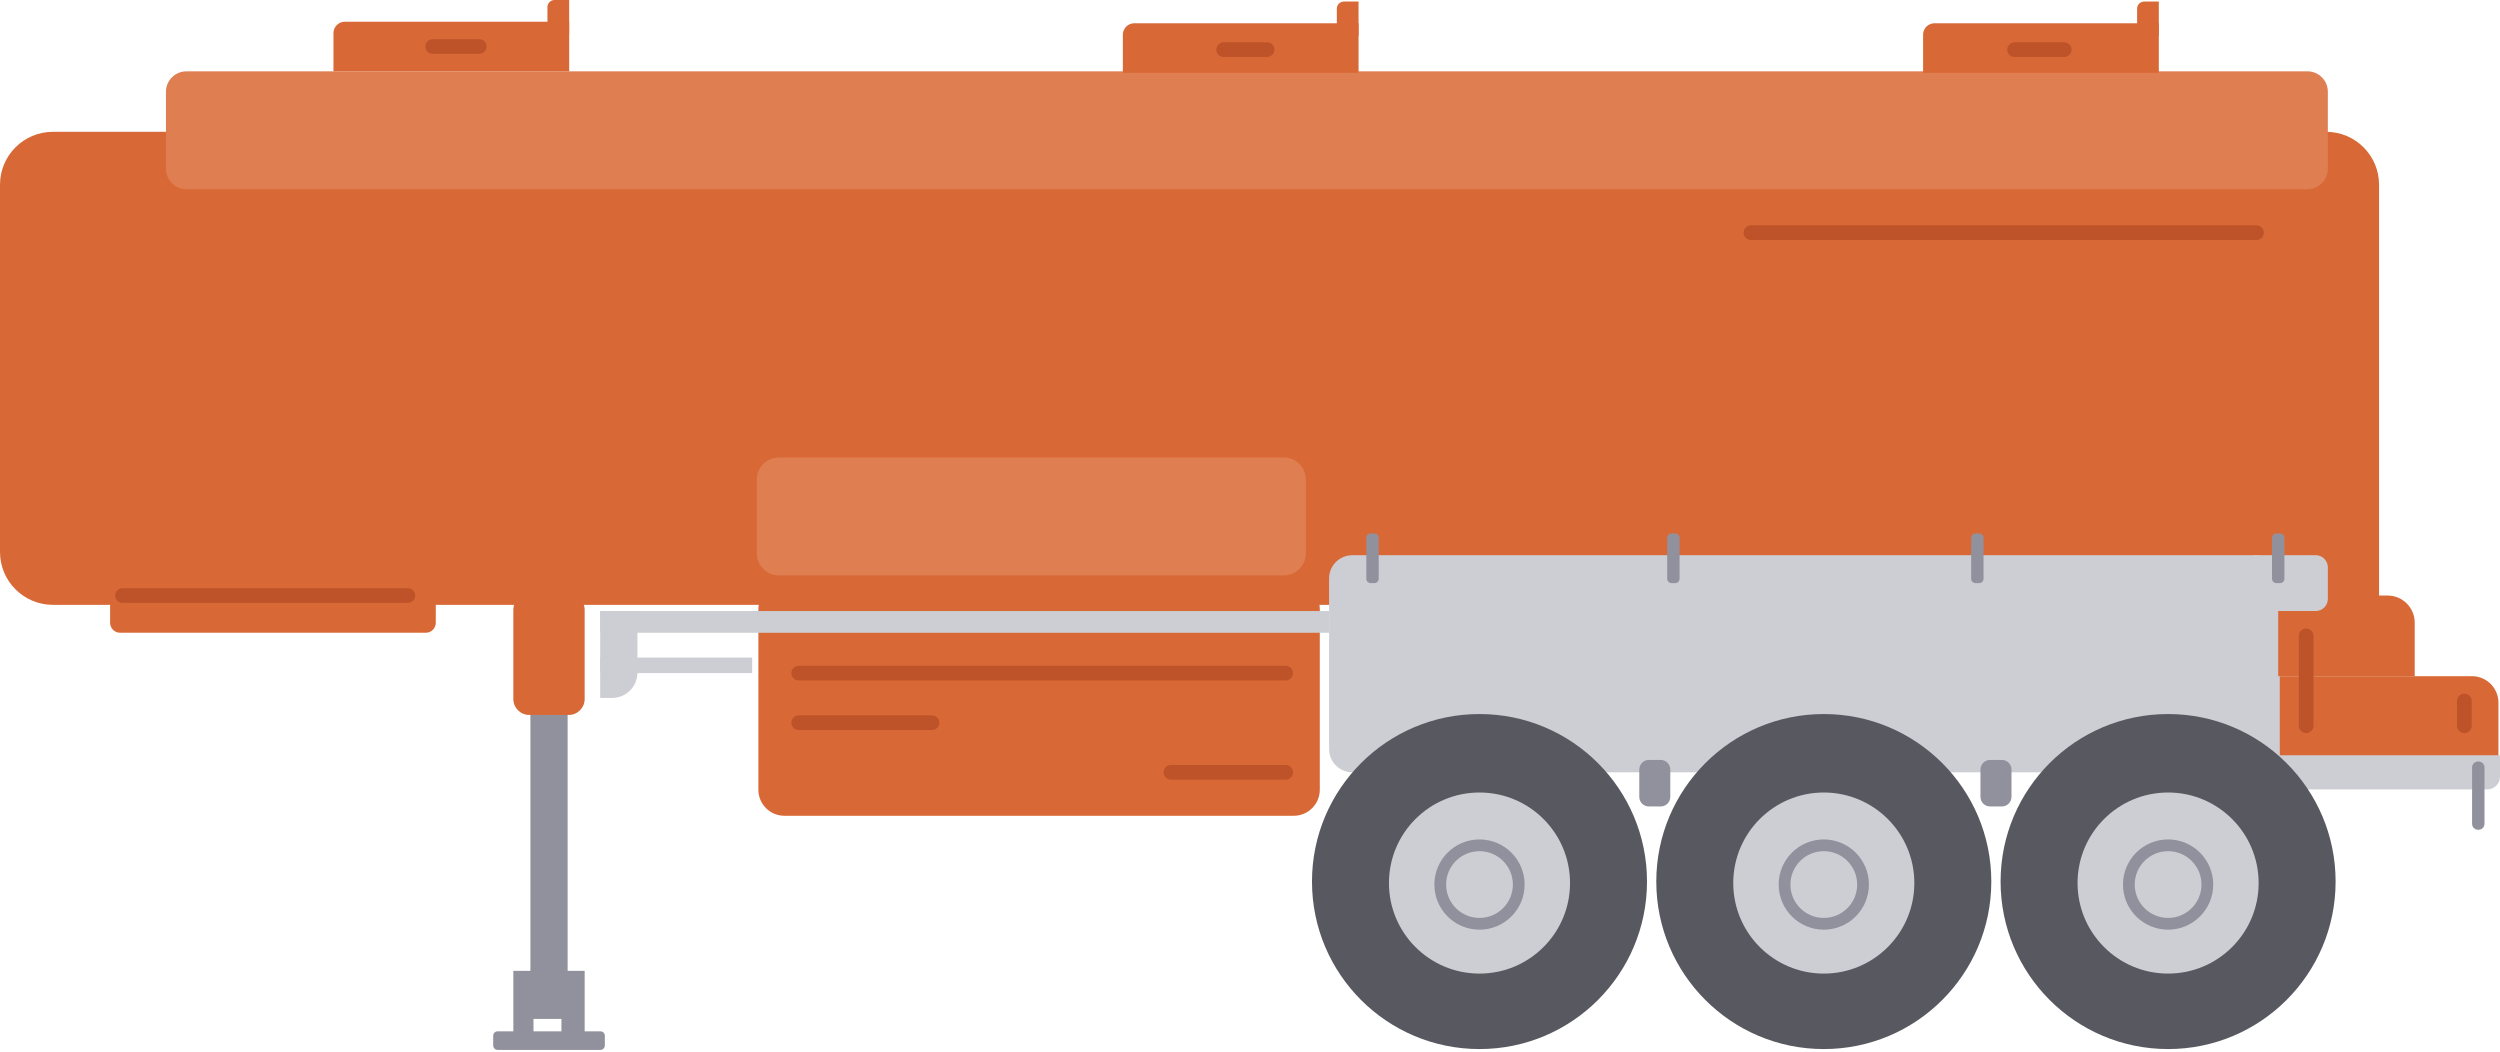
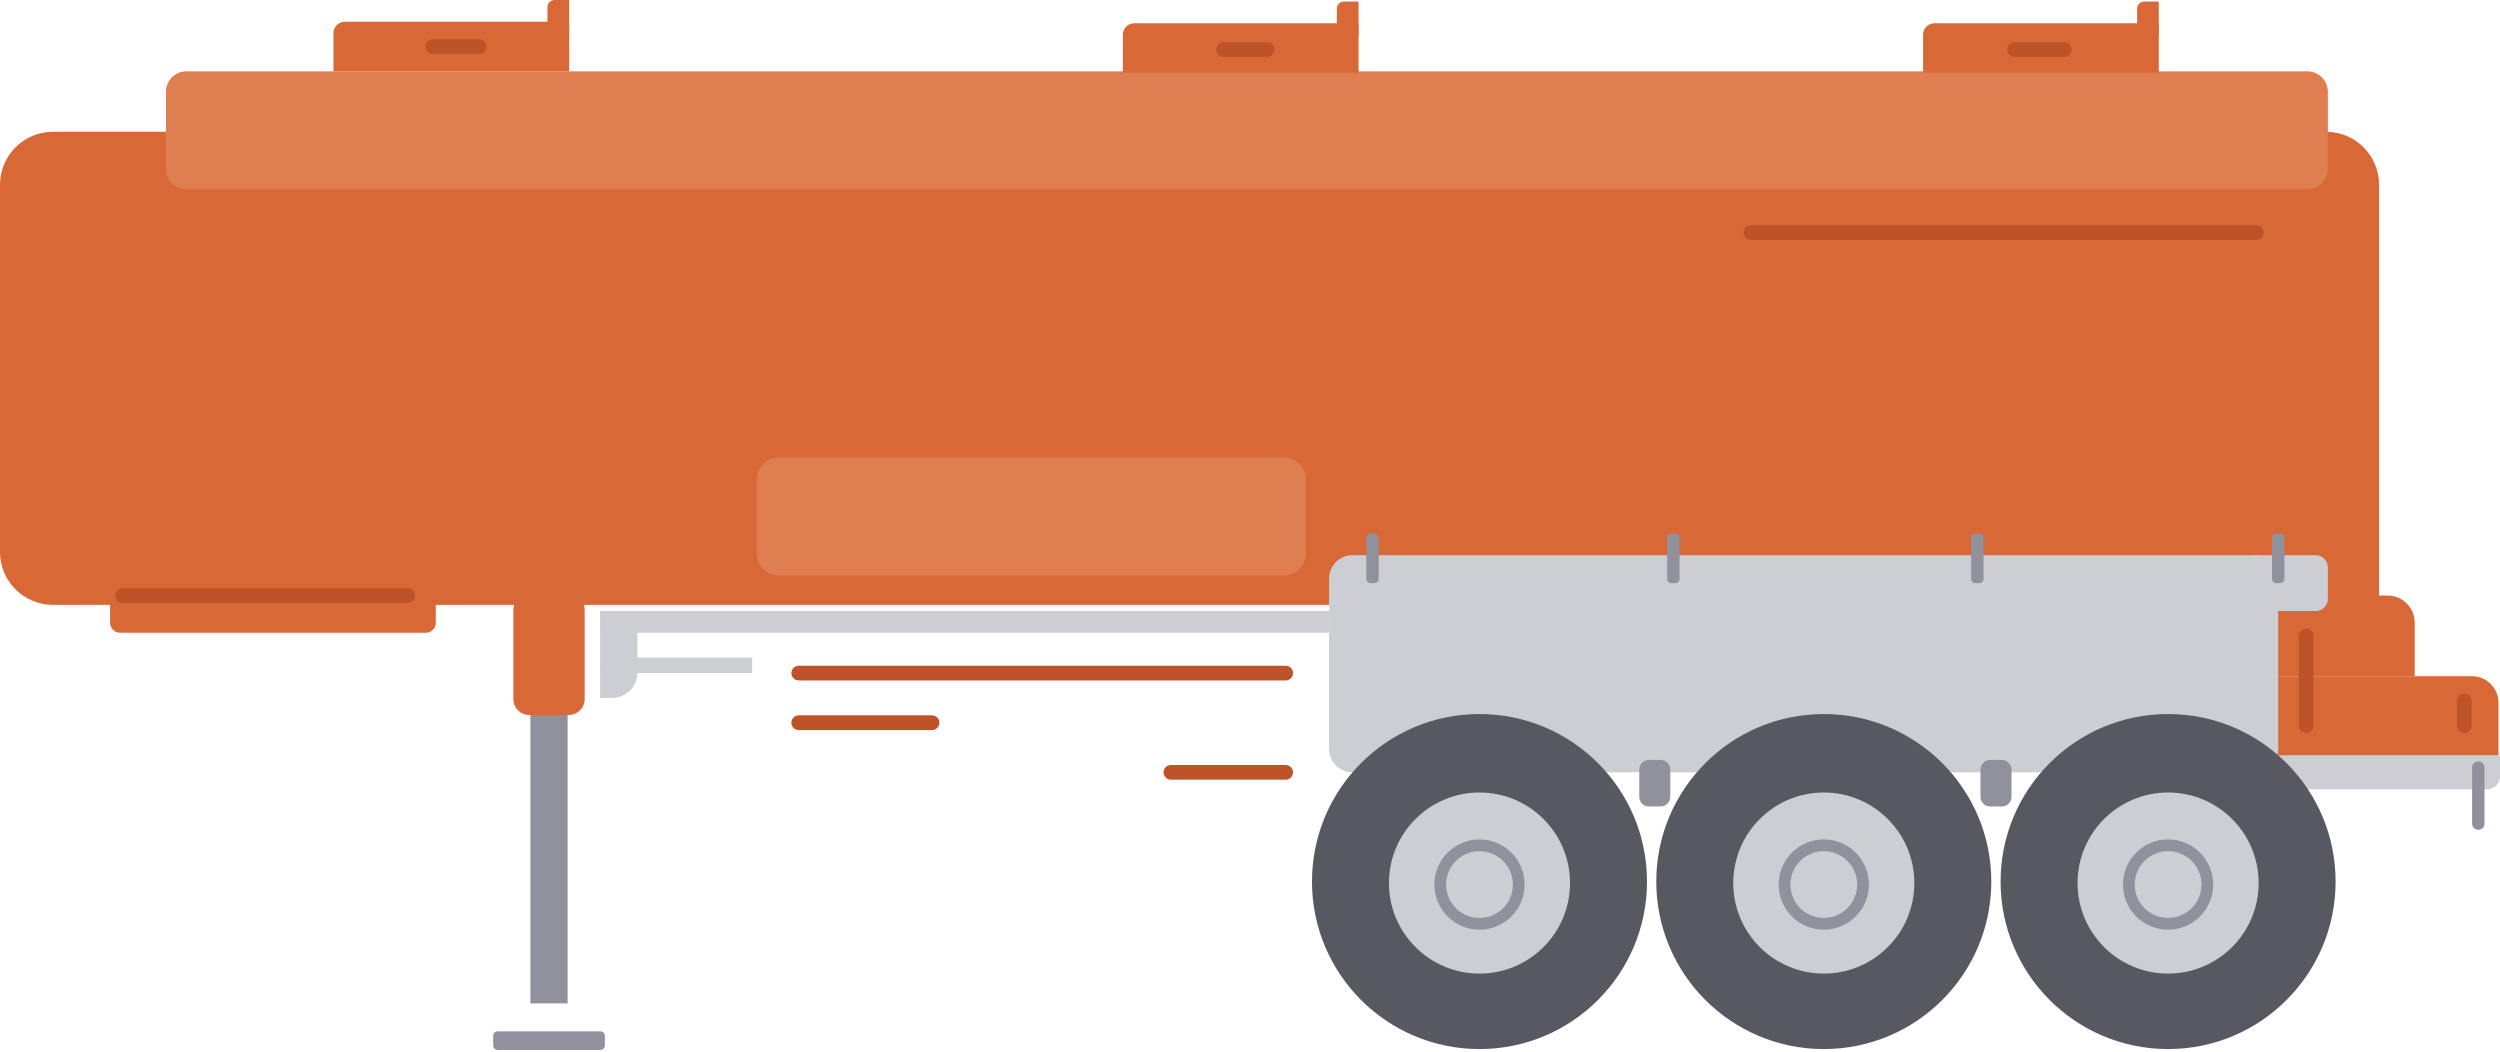
<svg xmlns="http://www.w3.org/2000/svg" width="851" height="358" viewBox="0 0 851 358" fill="none">
  <g clip-path="url(#clip0_569_2446)">
    <path d="M18 44.87H791.83C801.76 44.87 809.83 52.93 809.83 62.87V205.89H18C8.07 205.89 0 197.83 0 187.89V62.87C0 52.94 8.06 44.87 18 44.87Z" fill="#D86936" />
-     <path d="M440.39 198.5H267.02C262.121 198.5 258.15 202.471 258.15 207.37V268.82C258.15 273.719 262.121 277.69 267.02 277.69H440.39C445.289 277.69 449.26 273.719 449.26 268.82V207.37C449.26 202.471 445.289 198.5 440.39 198.5Z" fill="#D86936" />
    <path d="M774.98 230.17H841.46C846.43 230.17 850.47 234.21 850.47 239.18V257.62H774.98V230.17Z" fill="#D86936" />
    <path d="M752.81 202.72H812.73C817.83 202.72 821.97 206.86 821.97 211.96V230.17H752.81V202.72Z" fill="#D86936" />
    <path d="M144.94 202.72H40.88C39.002 202.72 37.48 204.242 37.48 206.12V211.99C37.48 213.868 39.002 215.39 40.88 215.39H144.94C146.818 215.39 148.34 213.868 148.34 211.99V206.12C148.34 204.242 146.818 202.72 144.94 202.72Z" fill="#D86936" />
    <path d="M767.58 188.99H460.34C455.966 188.99 452.42 192.536 452.42 196.91V254.98C452.42 259.354 455.966 262.9 460.34 262.9H767.58C771.954 262.9 775.5 259.354 775.5 254.98V196.91C775.5 192.536 771.954 188.99 767.58 188.99Z" fill="#CDCED4" />
    <path d="M767.44 188.99H788.27C790.55 188.99 792.4 190.84 792.4 193.12V203.86C792.4 206.14 790.55 207.99 788.27 207.99H771.2C768.92 207.99 767.07 206.14 767.07 203.86V189.36C767.07 189.15 767.24 188.98 767.45 188.98L767.44 188.99Z" fill="#CDCED4" />
-     <path d="M755.45 230.17H776.04V257.81C776.04 260.62 773.76 262.9 770.95 262.9H755.45V230.17Z" fill="#CDCED4" />
    <path d="M767.59 257.09H851V264.38C851 266.77 849.06 268.71 846.67 268.71H774.69C770.77 268.71 767.58 265.52 767.58 261.6V257.09H767.59Z" fill="#CDCED4" />
    <path d="M467.84 181.6H466.56C465.748 181.6 465.09 182.258 465.09 183.07V197.02C465.09 197.832 465.748 198.49 466.56 198.49H467.84C468.652 198.49 469.31 197.832 469.31 197.02V183.07C469.31 182.258 468.652 181.6 467.84 181.6Z" fill="#91919D" />
    <path d="M570.26 181.6H568.98C568.168 181.6 567.51 182.258 567.51 183.07V197.02C567.51 197.832 568.168 198.49 568.98 198.49H570.26C571.072 198.49 571.73 197.832 571.73 197.02V183.07C571.73 182.258 571.072 181.6 570.26 181.6Z" fill="#91919D" />
    <path d="M673.73 181.6H672.45C671.638 181.6 670.98 182.258 670.98 183.07V197.02C670.98 197.832 671.638 198.49 672.45 198.49H673.73C674.542 198.49 675.2 197.832 675.2 197.02V183.07C675.2 182.258 674.542 181.6 673.73 181.6Z" fill="#91919D" />
    <path d="M776.15 181.6H774.87C774.058 181.6 773.4 182.258 773.4 183.07V197.02C773.4 197.832 774.058 198.49 774.87 198.49H776.15C776.962 198.49 777.62 197.832 777.62 197.02V183.07C777.62 182.258 776.962 181.6 776.15 181.6Z" fill="#91919D" />
    <path d="M565.3 258.68H561.28C559.474 258.68 558.01 260.144 558.01 261.95V271.25C558.01 273.056 559.474 274.52 561.28 274.52H565.3C567.106 274.52 568.57 273.056 568.57 271.25V261.95C568.57 260.144 567.106 258.68 565.3 258.68Z" fill="#91919D" />
    <path d="M681.44 258.68H677.42C675.614 258.68 674.15 260.144 674.15 261.95V271.25C674.15 273.056 675.614 274.52 677.42 274.52H681.44C683.246 274.52 684.71 273.056 684.71 271.25V261.95C684.71 260.144 683.246 258.68 681.44 258.68Z" fill="#91919D" />
    <path d="M452.42 208H204.3V215.39H452.42V208Z" fill="#CDCED4" />
    <path d="M256.04 223.84H204.3V229.12H256.04V223.84Z" fill="#CDCED4" />
    <path d="M204.3 208H216.97V228.99C216.97 233.72 213.13 237.57 208.39 237.57H204.3V208.01V208Z" fill="#CDCED4" />
    <path d="M785.44 24.28H63.45C59.606 24.28 56.49 27.396 56.49 31.24V57.44C56.49 61.284 59.606 64.4 63.45 64.4H785.44C789.284 64.4 792.4 61.284 792.4 57.44V31.24C792.4 27.396 789.284 24.28 785.44 24.28Z" fill="#DF7E50" />
    <path d="M117.39 7.39H193.75V24.28H113.51V11.27C113.51 9.13 115.25 7.39 117.39 7.39Z" fill="#D86936" />
    <path d="M188.75 0H193.74V11.61H186.35V2.4C186.35 1.08 187.43 0 188.75 0Z" fill="#D86936" />
    <path d="M386.1 7.92H462.46V24.81H382.22V11.8C382.22 9.66 383.96 7.92 386.1 7.92Z" fill="#D86936" />
    <path d="M457.46 0.53H462.45V12.14H455.06V2.93C455.06 1.61 456.14 0.53 457.46 0.53Z" fill="#D86936" />
    <path d="M658.5 7.92H734.86V24.81H654.62V11.8C654.62 9.66 656.36 7.92 658.5 7.92Z" fill="#D86936" />
    <path d="M729.87 0.53H734.86V12.14H727.47V2.93C727.47 1.61 728.55 0.53 729.87 0.53Z" fill="#D86936" />
    <path d="M193.22 234.92H180.55V341.56H193.22V234.92Z" fill="#91919D" />
-     <path d="M199.02 330.48V356.87H191.11V346.84H181.6V356.87H174.74V330.48H199.02Z" fill="#91919D" />
    <path d="M204.37 351.06H169.4C168.561 351.06 167.88 351.741 167.88 352.58V355.87C167.88 356.709 168.561 357.39 169.4 357.39H204.37C205.209 357.39 205.89 356.709 205.89 355.87V352.58C205.89 351.741 205.209 351.06 204.37 351.06Z" fill="#91919D" />
    <path d="M193.6 202.19H180.16C177.167 202.19 174.74 204.617 174.74 207.61V237.95C174.74 240.943 177.167 243.37 180.16 243.37H193.6C196.593 243.37 199.02 240.943 199.02 237.95V207.61C199.02 204.617 196.593 202.19 193.6 202.19Z" fill="#D86936" />
    <path d="M41.71 202.72H138.84" stroke="#BE5329" stroke-width="5" stroke-linecap="round" stroke-linejoin="round" />
    <path d="M271.88 229.12H437.64" stroke="#BE5329" stroke-width="5" stroke-linecap="round" stroke-linejoin="round" />
    <path d="M271.88 246.01H317.28" stroke="#BE5329" stroke-width="5" stroke-linecap="round" stroke-linejoin="round" />
    <path d="M398.58 262.9H437.64" stroke="#BE5329" stroke-width="5" stroke-linecap="round" stroke-linejoin="round" />
    <path d="M596.02 79.19H768.12" stroke="#BE5329" stroke-width="5" stroke-linecap="round" stroke-linejoin="round" />
    <path d="M838.86 238.62V247.06" stroke="#BE5329" stroke-width="5" stroke-linecap="round" stroke-linejoin="round" />
    <path d="M785.01 216.45V247.06" stroke="#BE5329" stroke-width="5" stroke-linecap="round" stroke-linejoin="round" />
    <path d="M147.29 15.84H163.13" stroke="#BE5329" stroke-width="5" stroke-linecap="round" stroke-linejoin="round" />
    <path d="M416.53 16.89H431.31" stroke="#BE5329" stroke-width="5" stroke-linecap="round" stroke-linejoin="round" />
    <path d="M685.76 16.89H702.66" stroke="#BE5329" stroke-width="5" stroke-linecap="round" stroke-linejoin="round" />
    <path d="M738.02 357.1C769.511 357.1 795.04 331.571 795.04 300.08C795.04 268.589 769.511 243.06 738.02 243.06C706.529 243.06 681 268.589 681 300.08C681 331.571 706.529 357.1 738.02 357.1Z" fill="#585860" />
    <path d="M738.02 331.41C755.041 331.41 768.84 317.611 768.84 300.59C768.84 283.569 755.041 269.77 738.02 269.77C720.999 269.77 707.2 283.569 707.2 300.59C707.2 317.611 720.999 331.41 738.02 331.41Z" fill="#CDCED4" />
    <path d="M738.02 314.46C745.398 314.46 751.38 308.479 751.38 301.1C751.38 293.721 745.398 287.74 738.02 287.74C730.641 287.74 724.66 293.721 724.66 301.1C724.66 308.479 730.641 314.46 738.02 314.46Z" stroke="#91919D" stroke-width="4" stroke-miterlimit="10" />
    <path d="M620.82 357.1C652.311 357.1 677.84 331.571 677.84 300.08C677.84 268.589 652.311 243.06 620.82 243.06C589.329 243.06 563.8 268.589 563.8 300.08C563.8 331.571 589.329 357.1 620.82 357.1Z" fill="#585860" />
    <path d="M620.82 331.41C637.841 331.41 651.64 317.611 651.64 300.59C651.64 283.569 637.841 269.77 620.82 269.77C603.799 269.77 590 283.569 590 300.59C590 317.611 603.799 331.41 620.82 331.41Z" fill="#CDCED4" />
    <path d="M620.82 314.46C628.199 314.46 634.18 308.479 634.18 301.1C634.18 293.721 628.199 287.74 620.82 287.74C613.442 287.74 607.46 293.721 607.46 301.1C607.46 308.479 613.442 314.46 620.82 314.46Z" stroke="#91919D" stroke-width="4" stroke-miterlimit="10" />
    <path d="M503.62 357.1C535.111 357.1 560.64 331.571 560.64 300.08C560.64 268.589 535.111 243.06 503.62 243.06C472.129 243.06 446.6 268.589 446.6 300.08C446.6 331.571 472.129 357.1 503.62 357.1Z" fill="#585860" />
    <path d="M503.62 331.41C520.641 331.41 534.44 317.611 534.44 300.59C534.44 283.569 520.641 269.77 503.62 269.77C486.599 269.77 472.8 283.569 472.8 300.59C472.8 317.611 486.599 331.41 503.62 331.41Z" fill="#CDCED4" />
    <path d="M503.62 314.46C510.999 314.46 516.98 308.479 516.98 301.1C516.98 293.721 510.999 287.74 503.62 287.74C496.241 287.74 490.26 293.721 490.26 301.1C490.26 308.479 496.241 314.46 503.62 314.46Z" stroke="#91919D" stroke-width="4" stroke-miterlimit="10" />
    <path d="M843.72 259.21H843.5C842.395 259.21 841.5 260.105 841.5 261.21V280.44C841.5 281.545 842.395 282.44 843.5 282.44H843.72C844.825 282.44 845.72 281.545 845.72 280.44V261.21C845.72 260.105 844.825 259.21 843.72 259.21Z" fill="#91919D" />
    <path d="M437.03 155.74H265.09C260.964 155.74 257.62 159.084 257.62 163.21V188.39C257.62 192.516 260.964 195.86 265.09 195.86H437.03C441.156 195.86 444.5 192.516 444.5 188.39V163.21C444.5 159.084 441.156 155.74 437.03 155.74Z" fill="#DF7E50" />
  </g>
  <defs>
    <clipPath id="clip0_569_2446">
      <rect width="851" height="357.4" fill="white" />
    </clipPath>
  </defs>
</svg>